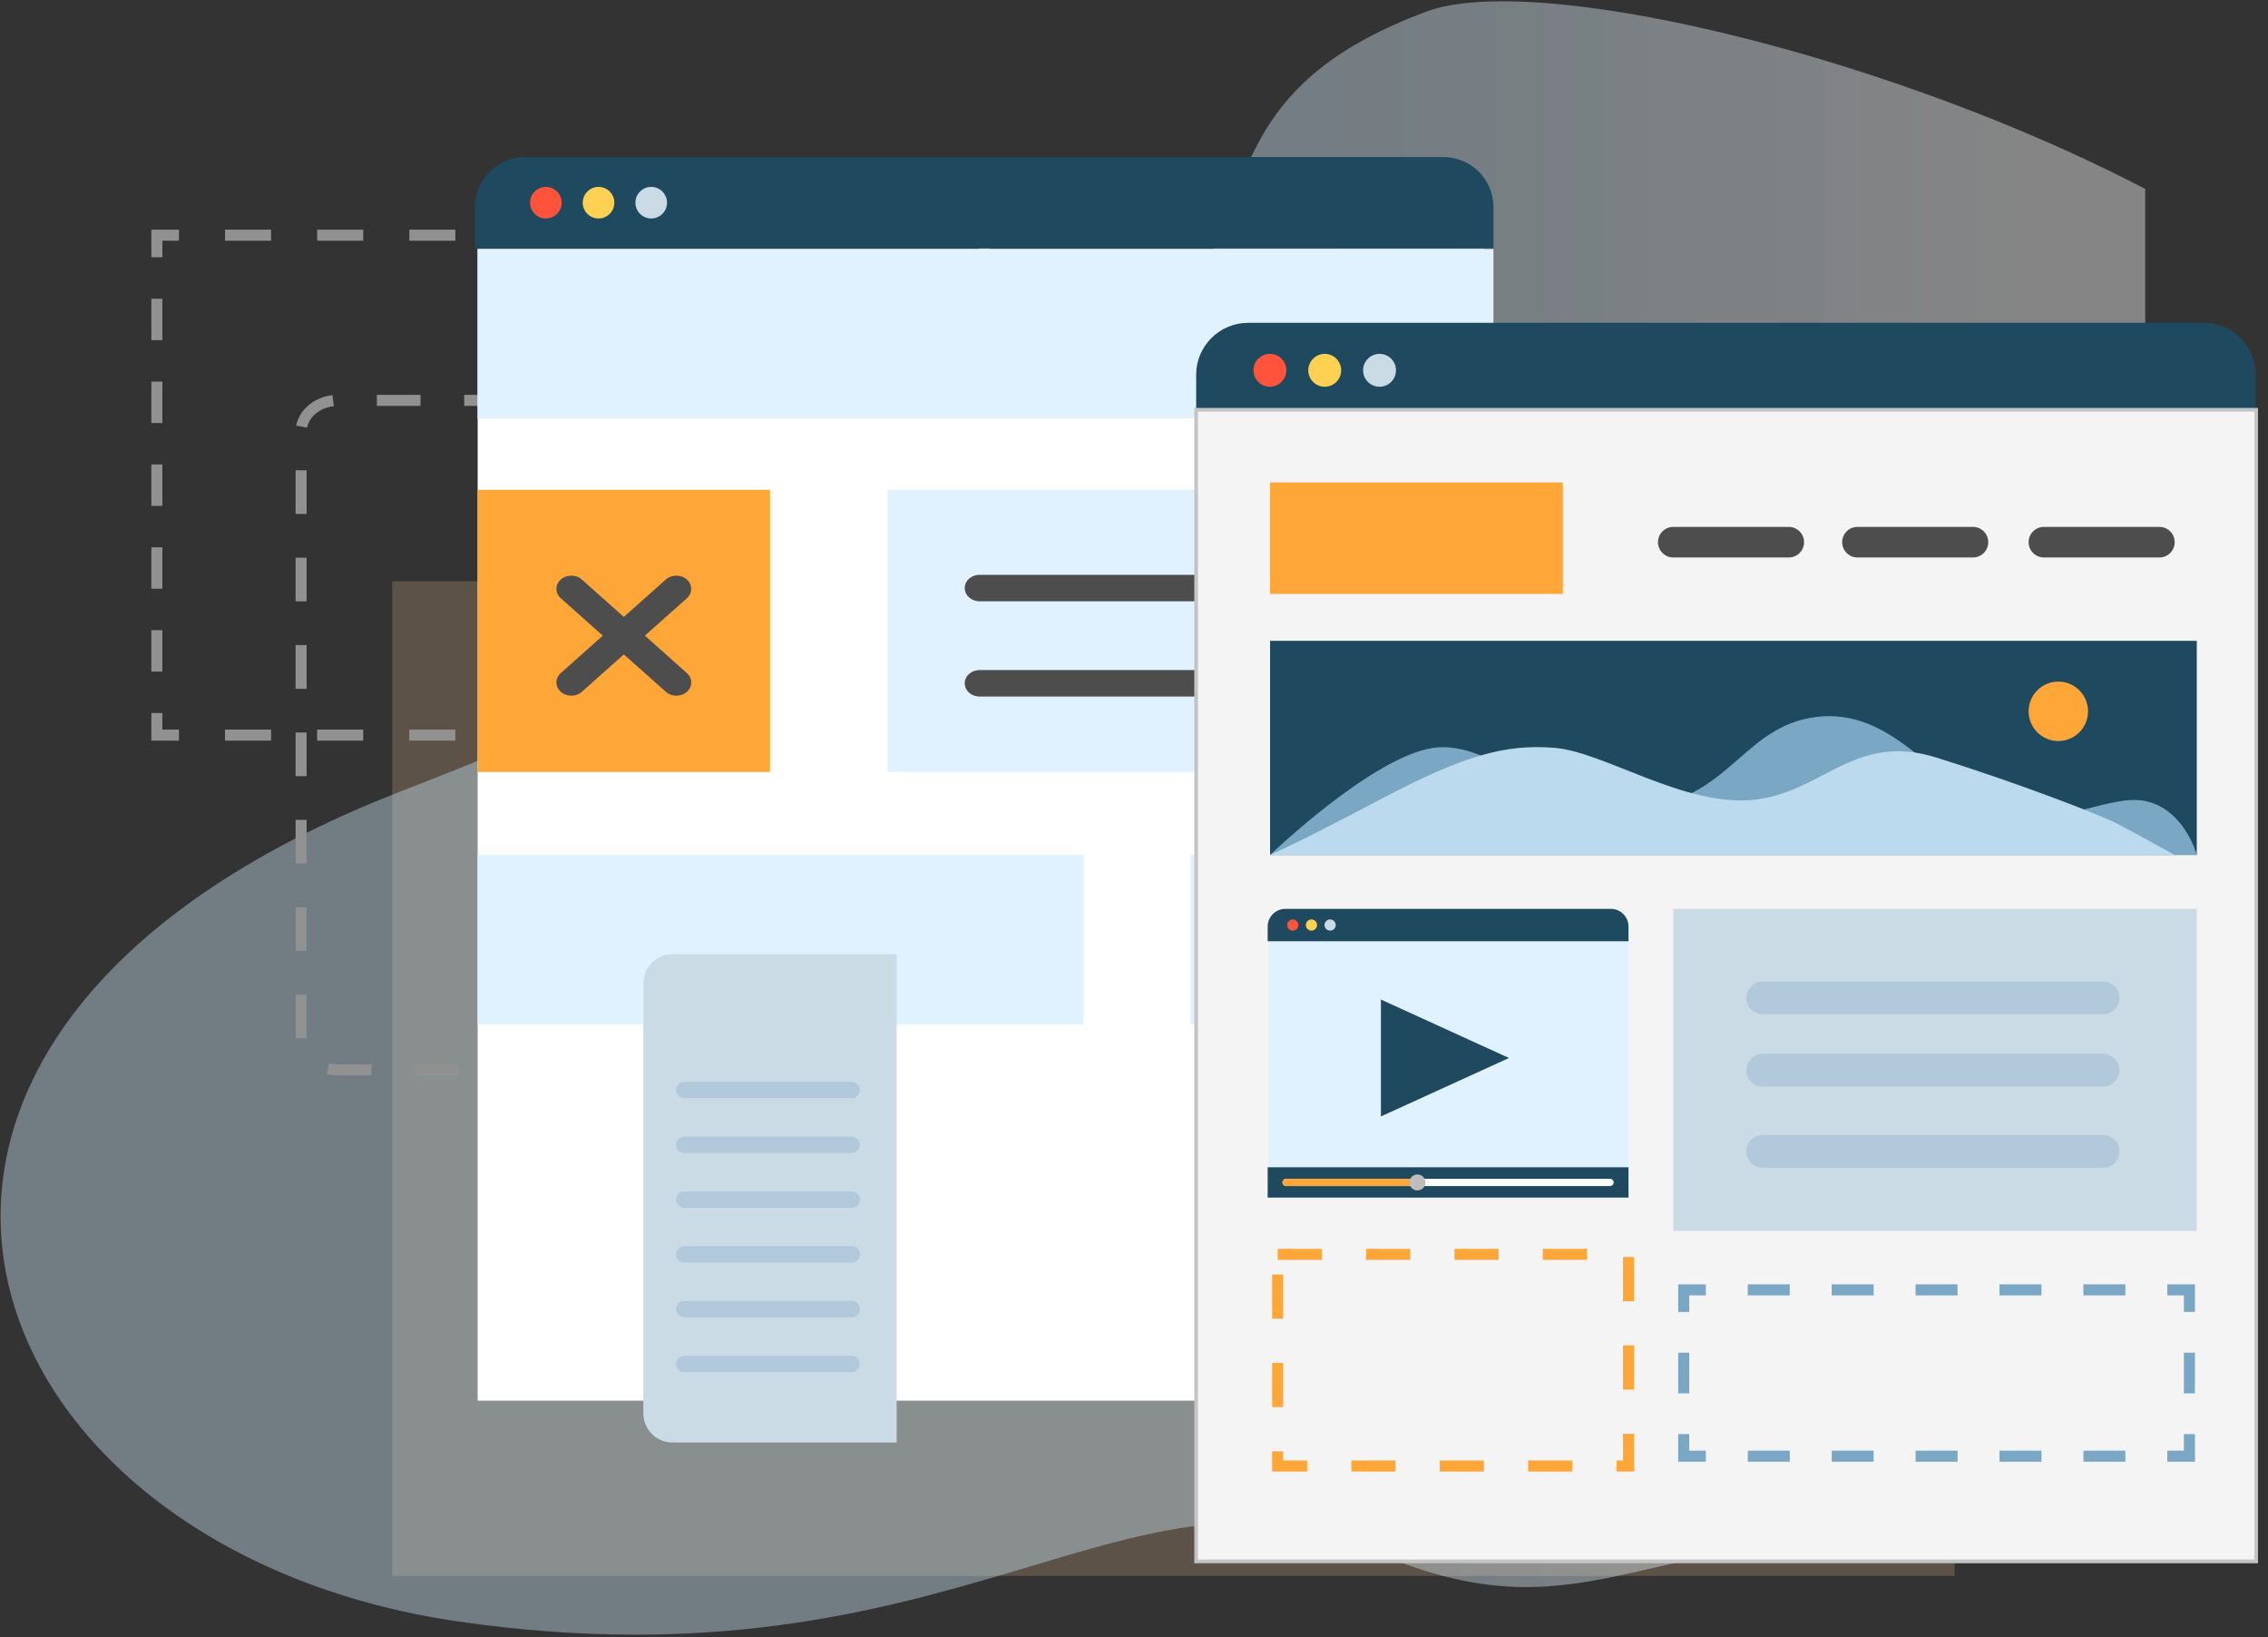
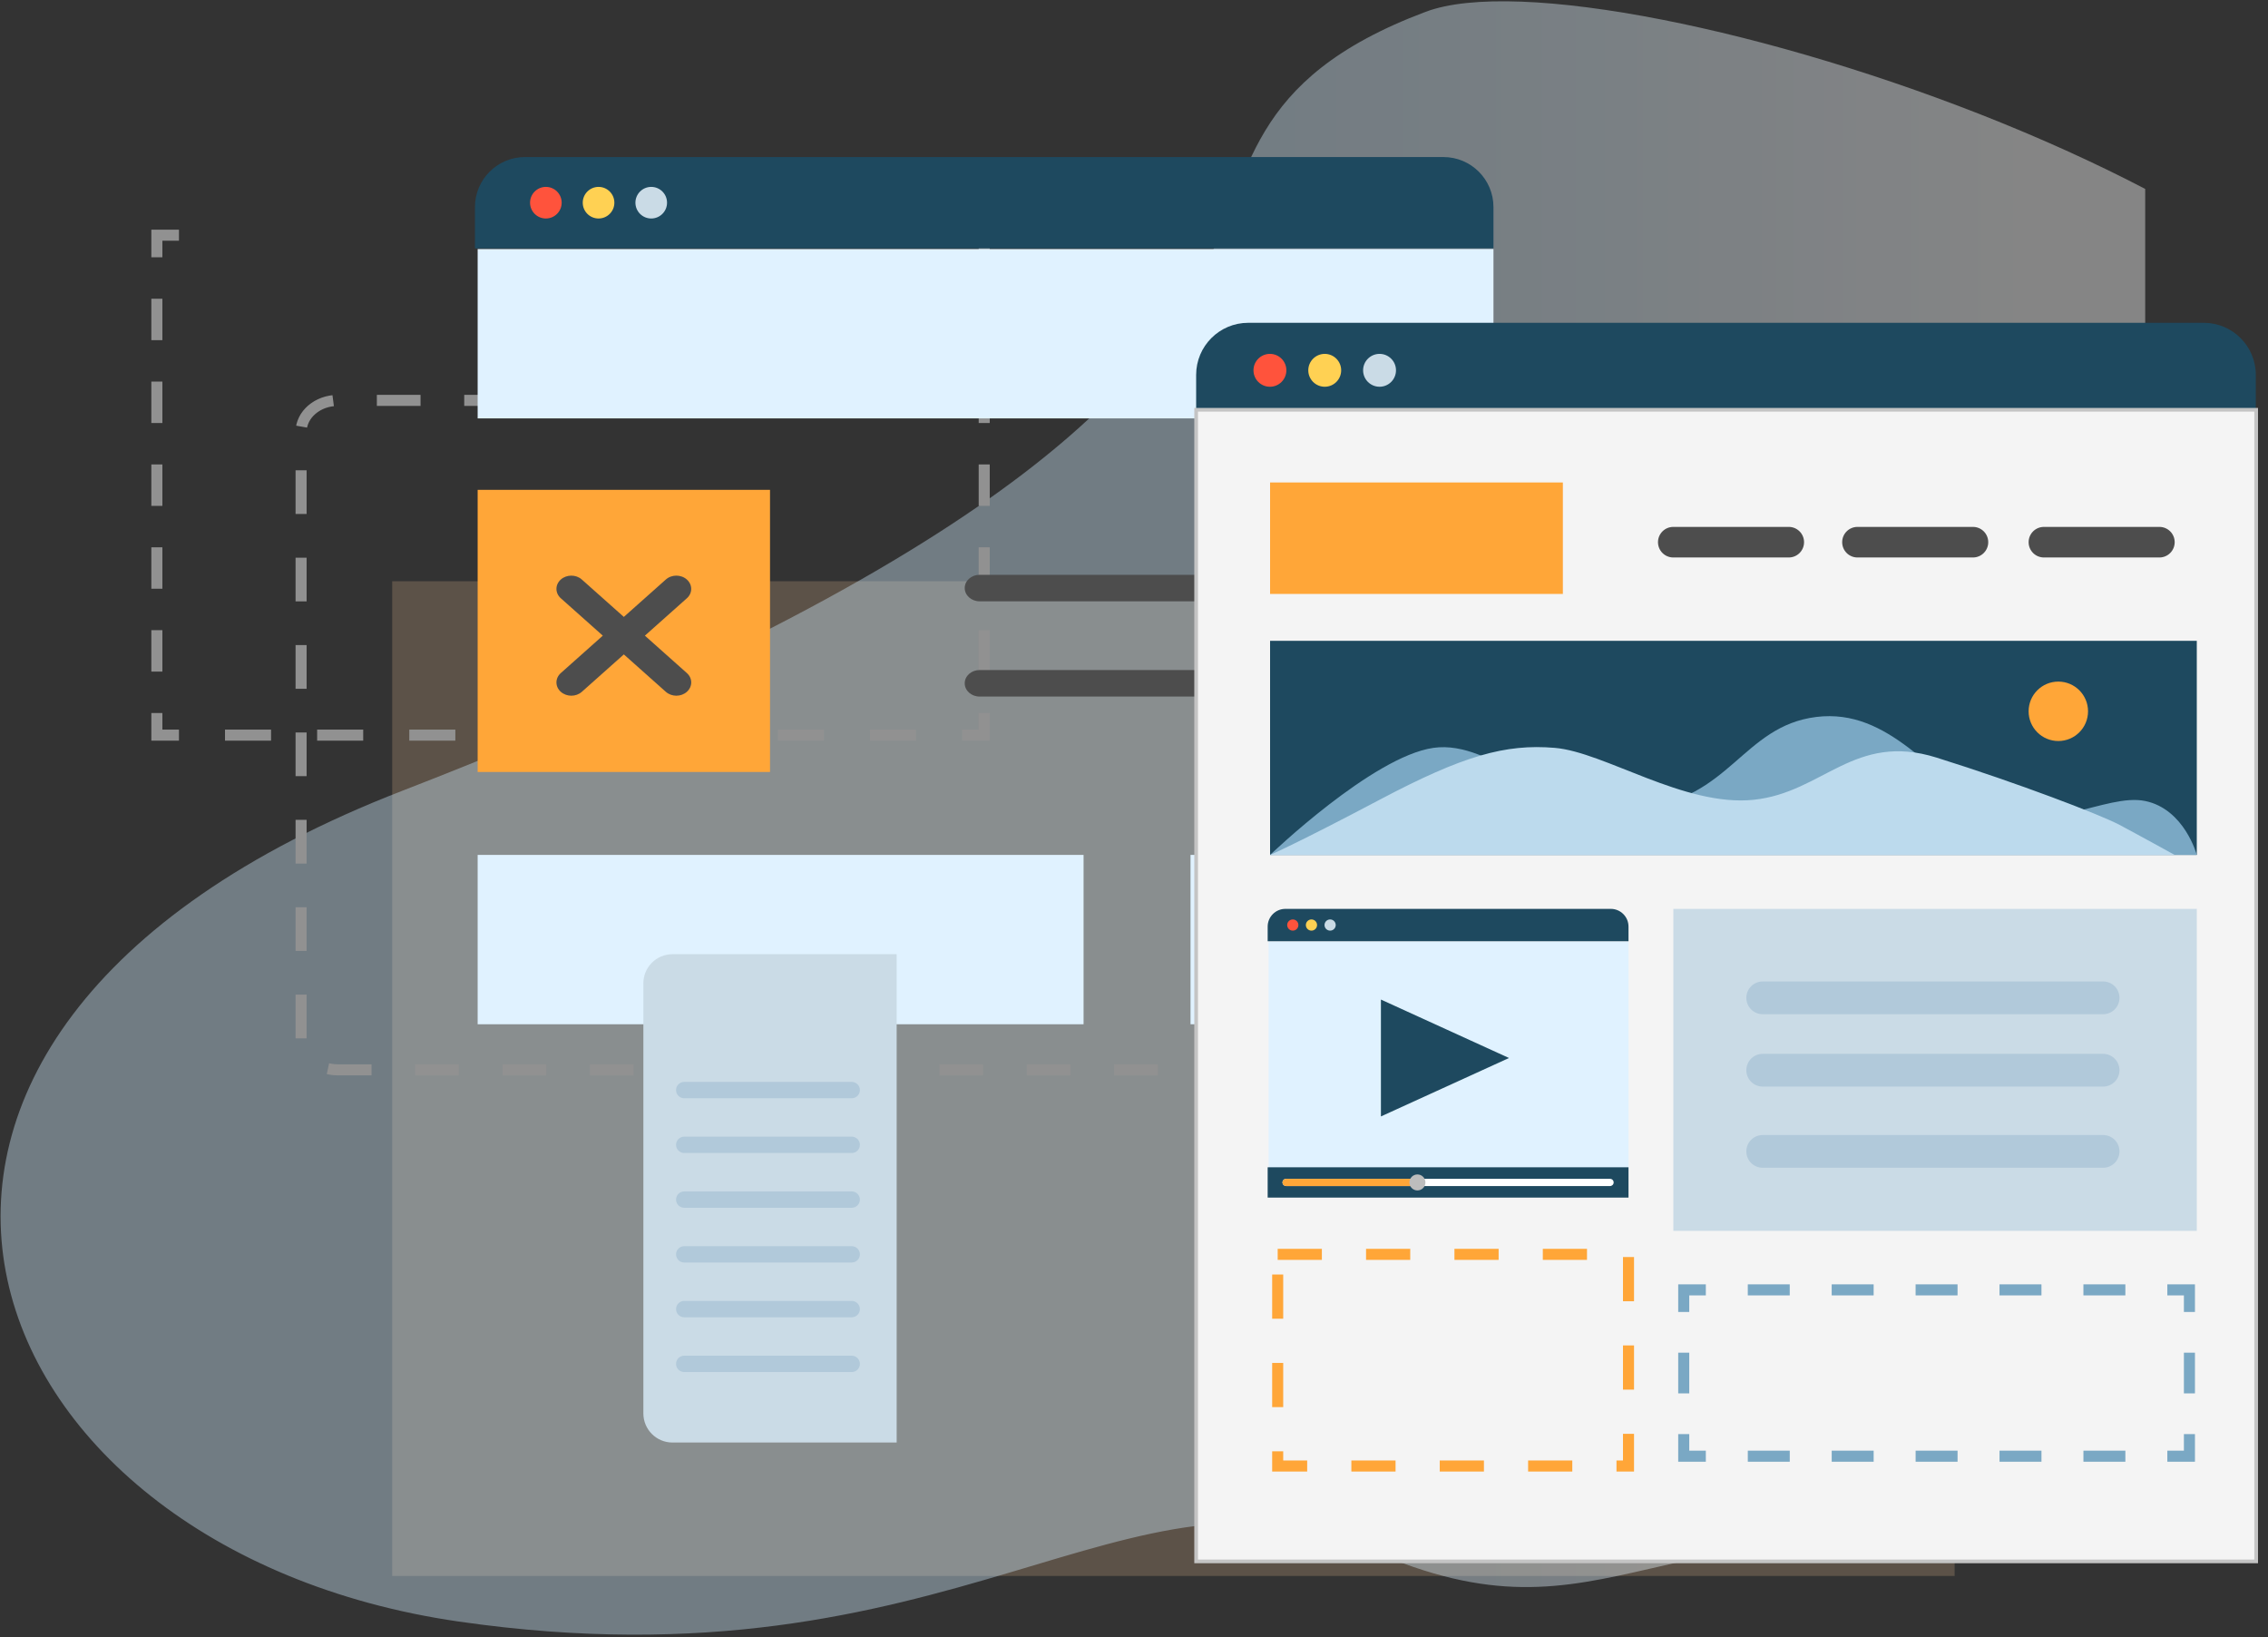
<svg xmlns="http://www.w3.org/2000/svg" xmlns:xlink="http://www.w3.org/1999/xlink" version="1.1" id="Layer_1" x="0px" y="0px" width="615.917px" height="444.438px" viewBox="0 0 615.917 444.438" enable-background="new 0 0 615.917 444.438" xml:space="preserve">
  <rect x="0" y="0" width="615.917" height="444.438" fill="#333333" stroke="none" />
  <g>
    <g>
      <g>
        <rect x="106.51" y="157.806" opacity="0.2" fill="#FFD19F" width="424.305" height="270.071" />
        <g opacity="0.8">
          <defs>
            <rect id="SVGID_1_" x="-61.21" y="-6.704" opacity="0.8" width="643.778" height="546.343" />
          </defs>
          <clipPath id="SVGID_2_">
            <use xlink:href="#SVGID_1_" overflow="visible" />
          </clipPath>
          <linearGradient id="SVGID_3_" gradientUnits="userSpaceOnUse" x1="1210.235" y1="5887.676" x2="1898.907" y2="5887.676" gradientTransform="matrix(-1 0 0 -1 1899.066 6109.758)">
            <stop offset="0.194" style="stop-color:#FFFFFF" />
            <stop offset="0.392" style="stop-color:#DFF0FB" />
            <stop offset="0.538" style="stop-color:#CDE8F9" />
          </linearGradient>
          <path opacity="0.5" clip-path="url(#SVGID_2_)" fill="url(#SVGID_3_)" d="M555.57,420.798      c-107.734-15.485-117.701,29.071-183.471,0c-65.77-29.072-112.604,38.912-247.5,19.456      c-134.895-19.456-188.051-158.659-15.411-225.533C281.83,147.847,313.341,99.455,326.797,73.445      c13.457-26.01,11.181-51.763,60.378-70.243s277.928,56.165,270.989,128.669C651.225,204.374,780.309,453.1,555.57,420.798z" />
        </g>
      </g>
      <g>
        <path fill="none" stroke="#919191" stroke-width="3" stroke-miterlimit="10" stroke-dasharray="11.863,11.863" d="     M418.054,117.264c0-4.724-4.479-8.554-10.004-8.554H91.773c-5.525,0-10.006,3.83-10.006,8.554v164.649     c0,4.723,4.48,8.553,10.006,8.553H408.05c5.525,0,10.004-3.83,10.004-8.553V117.264z" />
      </g>
      <g>
        <g>
          <polyline fill="none" stroke="#919191" stroke-width="3" stroke-miterlimit="10" points="267.279,193.585 267.279,199.585       261.279,199.585     " />
          <line fill="none" stroke="#919191" stroke-width="3" stroke-miterlimit="10" stroke-dasharray="12.511,12.511" x1="248.768" y1="199.585" x2="54.854" y2="199.585" />
          <polyline fill="none" stroke="#919191" stroke-width="3" stroke-miterlimit="10" points="48.599,199.585 42.599,199.585       42.599,193.585     " />
          <line fill="none" stroke="#919191" stroke-width="3" stroke-miterlimit="10" stroke-dasharray="11.248,11.248" x1="42.599" y1="182.337" x2="42.599" y2="75.479" />
          <polyline fill="none" stroke="#919191" stroke-width="3" stroke-miterlimit="10" points="42.599,69.855 42.599,63.855       48.599,63.855     " />
-           <line fill="none" stroke="#919191" stroke-width="3" stroke-miterlimit="10" stroke-dasharray="12.511,12.511" x1="61.11" y1="63.855" x2="255.023" y2="63.855" />
          <polyline fill="none" stroke="#919191" stroke-width="3" stroke-miterlimit="10" points="261.279,63.855 267.279,63.855       267.279,69.855     " />
          <line fill="none" stroke="#919191" stroke-width="3" stroke-miterlimit="10" stroke-dasharray="11.248,11.248" x1="267.279" y1="81.104" x2="267.279" y2="187.961" />
        </g>
      </g>
    </g>
    <g>
      <g>
-         <rect x="129.715" y="67.614" fill="#FFFFFF" width="273.197" height="312.663" />
-       </g>
+         </g>
    </g>
    <g>
      <g>
        <rect x="129.715" y="132.993" fill="#FFA638" width="79.397" height="76.598" />
-         <rect x="241.033" y="132.993" fill="#E0F2FF" width="164.545" height="76.598" />
        <rect x="129.715" y="232.108" fill="#E0F2FF" width="164.548" height="45.977" />
        <rect x="323.308" y="232.108" fill="#E0F2FF" width="82.271" height="45.977" />
        <rect x="129.715" y="67.615" fill="#E0F2FF" width="275.863" height="45.98" />
        <path fill="#4D4D4D" d="M266.031,163.256h114.545c2.226,0,4.036-1.611,4.036-3.604c0-1.99-1.811-3.593-4.036-3.593H266.031     c-2.232,0-4.043,1.604-4.043,3.593C261.988,161.645,263.799,163.256,266.031,163.256z" />
        <path fill="#4D4D4D" d="M380.577,181.913H266.031c-2.232,0-4.043,1.617-4.043,3.602c0,1.992,1.811,3.601,4.043,3.601h114.545     c2.226,0,4.036-1.609,4.036-3.601C384.613,183.529,382.802,181.913,380.577,181.913z" />
        <path fill="#4D4D4D" d="M186.527,157.342c-1.574-1.41-4.137-1.41-5.71,0l-11.403,10.149l-11.406-10.149     c-1.573-1.41-4.133-1.41-5.71,0c-1.58,1.402-1.58,3.682,0,5.084l11.403,10.154l-11.403,10.156c-1.58,1.407-1.58,3.685,0,5.092     c0.79,0.698,1.822,1.057,2.857,1.057c1.036,0,2.068-0.358,2.854-1.057l11.406-10.155l11.403,10.155     c0.786,0.698,1.821,1.057,2.854,1.057c1.039,0,2.068-0.358,2.857-1.057c1.58-1.408,1.58-3.686,0-5.092l-11.399-10.156     l11.402-10.154C188.106,161.024,188.106,158.745,186.527,157.342z" />
        <path fill="#1E495F" d="M405.578,56.228c0-7.508-6.084-13.591-13.595-13.591H142.571c-7.503,0-13.591,6.083-13.591,13.591v11.206     h276.598V56.228L405.578,56.228z" />
      </g>
      <g>
        <path fill="#FF533C" d="M148.241,50.741c2.37,0,4.291,1.925,4.291,4.29c0,2.372-1.921,4.29-4.291,4.29     c-2.368,0-4.293-1.918-4.293-4.29C143.948,52.666,145.873,50.741,148.241,50.741z" />
        <path fill="#FFD153" d="M162.551,50.741c2.369,0,4.291,1.925,4.291,4.29c0,2.372-1.922,4.29-4.291,4.29     c-2.372,0-4.296-1.918-4.296-4.29C158.254,52.666,160.179,50.741,162.551,50.741z" />
        <path fill="#CADBE6" d="M176.857,50.741c2.366,0,4.29,1.925,4.29,4.29c0,2.372-1.924,4.29-4.29,4.29     c-2.372,0-4.297-1.918-4.297-4.29C172.561,52.666,174.485,50.741,176.857,50.741z" />
      </g>
    </g>
    <g>
      <g>
        <path fill="#1E495F" d="M612.607,101.782c0-7.81-6.33-14.14-14.139-14.14H338.975c-7.81,0-14.14,6.331-14.14,14.14v11.659     h287.772V101.782L612.607,101.782z" />
        <g>
          <path fill="#FF533C" d="M344.875,96.077c2.462,0,4.46,2.002,4.46,4.46c0,2.468-1.998,4.465-4.46,4.465      c-2.472,0-4.467-1.997-4.467-4.465C340.409,98.079,342.404,96.077,344.875,96.077z" />
          <path fill="#FFD153" d="M359.761,96.077c2.462,0,4.46,2.002,4.46,4.46c0,2.468-1.998,4.465-4.46,4.465      c-2.469,0-4.472-1.997-4.472-4.465C355.29,98.079,357.292,96.077,359.761,96.077z" />
          <path fill="#CADBE6" d="M374.646,96.077c2.463,0,4.462,2.002,4.462,4.46c0,2.468-1.999,4.465-4.462,4.465      c-2.472,0-4.469-1.997-4.469-4.465C370.177,98.079,372.174,96.077,374.646,96.077z" />
        </g>
      </g>
      <g>
        <g>
          <rect x="324.835" y="111.254" fill="#F4F4F4" stroke="#C4C4C4" stroke-miterlimit="10" width="287.87" height="312.663" />
        </g>
      </g>
    </g>
    <rect x="344.914" y="130.99" fill="#FFA638" width="79.512" height="30.264" />
    <rect x="344.914" y="173.983" fill="#1E495F" width="251.666" height="58.127" />
    <rect x="454.43" y="246.757" fill="#CADBE6" width="142.15" height="87.423" />
    <g>
      <g>
        <g>
          <g>
            <rect x="344.519" y="255.605" fill="#E0F2FF" width="97.731" height="63.911" />
            <path fill="#1E495F" d="M442.25,251.573c0-2.661-2.154-4.815-4.815-4.815h-88.361c-2.661,0-4.815,2.154-4.815,4.815v3.968       h97.992V251.573L442.25,251.573z" />
          </g>
          <g>
            <path fill="#FF533C" d="M351.081,249.629c0.84,0,1.52,0.68,1.52,1.518c0,0.842-0.68,1.52-1.52,1.52s-1.52-0.678-1.52-1.52       C349.561,250.31,350.241,249.629,351.081,249.629z" />
            <path fill="#FFD153" d="M356.149,249.629c0.84,0,1.522,0.68,1.522,1.518c0,0.842-0.682,1.52-1.522,1.52       c-0.838,0-1.52-0.678-1.52-1.52C354.63,250.31,355.312,249.629,356.149,249.629z" />
            <path fill="#CADBE6" d="M361.218,249.629c0.841,0,1.522,0.68,1.522,1.518c0,0.842-0.682,1.52-1.522,1.52       c-0.84,0-1.52-0.678-1.52-1.52C359.698,250.31,360.377,249.629,361.218,249.629z" />
          </g>
        </g>
      </g>
      <polygon fill="#1E495F" points="375.015,271.38 375.015,303.112 409.798,287.246   " />
      <rect x="344.258" y="316.918" fill="#1E495F" width="97.992" height="8.227" />
      <g>
        <path fill="#FFFFFF" d="M437.238,320.053h-87.971c-0.542,0-0.98,0.438-0.98,0.979c0,0.541,0.438,0.981,0.98,0.981h87.971     c0.542,0,0.98-0.44,0.98-0.981C438.218,320.49,437.78,320.053,437.238,320.053z" />
        <path fill="#FFA638" d="M349.268,320.053c-0.542,0-0.98,0.438-0.98,0.979c0,0.541,0.438,0.981,0.98,0.981h35.659v-1.96H349.268z" />
        <circle fill="#BDBDBD" cx="384.927" cy="321.032" r="2.173" />
      </g>
    </g>
    <g>
      <path fill="#CADBE6" d="M182.625,259.066c-4.368,0-7.906,3.539-7.906,7.904v116.771c0,4.365,3.539,7.907,7.906,7.907h60.881    V259.066H182.625z" />
      <g>
        <path fill="#B1C9DA" d="M231.302,298.174h-45.489c-1.224,0-2.218-0.99-2.218-2.217l0,0c0-1.224,0.994-2.221,2.218-2.221h45.489     c1.225,0,2.219,0.998,2.219,2.221l0,0C233.521,297.184,232.527,298.174,231.302,298.174z" />
        <path fill="#B1C9DA" d="M231.302,313.042h-45.489c-1.224,0-2.218-0.994-2.218-2.22l0,0c0-1.227,0.994-2.221,2.218-2.221h45.489     c1.225,0,2.219,0.994,2.219,2.221l0,0C233.521,312.048,232.527,313.042,231.302,313.042z" />
        <path fill="#B1C9DA" d="M231.302,327.908h-45.489c-1.224,0-2.218-0.991-2.218-2.217l0,0c0-1.227,0.994-2.22,2.218-2.22h45.489     c1.225,0,2.219,0.994,2.219,2.22l0,0C233.521,326.917,232.527,327.908,231.302,327.908z" />
        <path fill="#B1C9DA" d="M231.302,342.774h-45.489c-1.224,0-2.218-0.992-2.218-2.217l0,0c0-1.222,0.994-2.22,2.218-2.22h45.489     c1.225,0,2.219,0.994,2.219,2.22l0,0C233.521,341.782,232.527,342.774,231.302,342.774z" />
        <path fill="#B1C9DA" d="M231.302,357.644h-45.489c-1.224,0-2.218-0.995-2.218-2.22l0,0c0-1.226,0.994-2.221,2.218-2.221h45.489     c1.225,0,2.219,0.995,2.219,2.221l0,0C233.521,356.648,232.527,357.644,231.302,357.644z" />
        <path fill="#B1C9DA" d="M231.302,372.513h-45.489c-1.224,0-2.218-0.996-2.218-2.222l0,0c0-1.227,0.994-2.22,2.218-2.22h45.489     c1.225,0,2.219,0.994,2.219,2.22l0,0C233.521,371.517,232.527,372.513,231.302,372.513z" />
      </g>
    </g>
    <path fill="#B1C9DA" d="M575.583,270.913c0,2.454-1.989,4.443-4.443,4.443h-92.447c-2.454,0-4.443-1.989-4.443-4.443l0,0   c0-2.455,1.989-4.444,4.443-4.444h92.447C573.593,266.469,575.583,268.458,575.583,270.913L575.583,270.913z" />
    <path fill="#B1C9DA" d="M575.583,290.564c0,2.454-1.989,4.444-4.443,4.444h-92.447c-2.454,0-4.443-1.99-4.443-4.444l0,0   c0-2.454,1.989-4.443,4.443-4.443h92.447C573.593,286.121,575.583,288.11,575.583,290.564L575.583,290.564z" />
    <path fill="#B1C9DA" d="M575.583,312.605c0,2.454-1.989,4.443-4.443,4.443h-92.447c-2.454,0-4.443-1.989-4.443-4.443l0,0   c0-2.454,1.989-4.443,4.443-4.443h92.447C573.593,308.162,575.583,310.152,575.583,312.605L575.583,312.605z" />
    <g>
      <path fill="#4D4D4D" d="M489.924,147.204c0,2.293-1.859,4.152-4.152,4.152H454.41c-2.293,0-4.152-1.858-4.152-4.152l0,0    c0-2.293,1.859-4.151,4.152-4.151h31.363C488.065,143.052,489.924,144.911,489.924,147.204L489.924,147.204z" />
      <path fill="#4D4D4D" d="M539.943,147.204c0,2.293-1.859,4.152-4.152,4.152h-31.363c-2.293,0-4.152-1.858-4.152-4.152l0,0    c0-2.293,1.859-4.151,4.152-4.151h31.363C538.084,143.052,539.943,144.911,539.943,147.204L539.943,147.204z" />
      <path fill="#4D4D4D" d="M590.576,147.204c0,2.293-1.859,4.152-4.152,4.152h-31.363c-2.293,0-4.152-1.858-4.152-4.152l0,0    c0-2.293,1.859-4.151,4.152-4.151h31.363C588.717,143.052,590.576,144.911,590.576,147.204L590.576,147.204z" />
    </g>
    <g>
      <g>
        <polyline fill="none" stroke="#7AA8C4" stroke-width="3" stroke-miterlimit="10" points="594.578,389.356 594.578,395.356      588.578,395.356    " />
        <line fill="none" stroke="#7AA8C4" stroke-width="3" stroke-miterlimit="10" stroke-dasharray="11.393,11.393" x1="577.185" y1="395.356" x2="468.947" y2="395.356" />
        <polyline fill="none" stroke="#7AA8C4" stroke-width="3" stroke-miterlimit="10" points="463.25,395.356 457.25,395.356      457.25,389.356    " />
        <line fill="none" stroke="#7AA8C4" stroke-width="3" stroke-miterlimit="10" stroke-dasharray="11.052,11.052" x1="457.25" y1="378.304" x2="457.25" y2="361.726" />
        <polyline fill="none" stroke="#7AA8C4" stroke-width="3" stroke-miterlimit="10" points="457.25,356.2 457.25,350.2      463.25,350.2    " />
        <line fill="none" stroke="#7AA8C4" stroke-width="3" stroke-miterlimit="10" stroke-dasharray="11.393,11.393" x1="474.644" y1="350.2" x2="582.881" y2="350.2" />
        <polyline fill="none" stroke="#7AA8C4" stroke-width="3" stroke-miterlimit="10" points="588.578,350.2 594.578,350.2      594.578,356.2    " />
        <line fill="none" stroke="#7AA8C4" stroke-width="3" stroke-miterlimit="10" stroke-dasharray="11.052,11.052" x1="594.578" y1="367.252" x2="594.578" y2="383.831" />
      </g>
    </g>
    <rect x="346.979" y="340.556" fill="none" stroke="#FFA638" stroke-width="3" stroke-miterlimit="10" stroke-dasharray="12" width="95.271" height="57.467" />
    <path fill="#7AA8C4" d="M344.914,232.11c0,0,27.836-26.706,44.336-29.064s31.535,18.256,56,16.2s28-22.127,48-24.593   s31.384,16.651,46.692,24.593s31.944-3.991,42.626-1.775s14.012,14.639,14.012,14.639H344.914z" />
    <g>
      <circle fill="#FFA638" cx="558.976" cy="193.12" r="8.068" />
    </g>
    <path fill="#BCDAED" d="M344.914,232.11c0,0,7.121-3.014,29.729-14.968s34.107-15.237,47.607-14.096s35.158,16.055,54,14.096   c18.842-1.959,27.328-18.454,49.664-11.454s44.501,15.516,49.668,18.258s14.992,8.165,14.992,8.165H344.914z" />
  </g>
</svg>